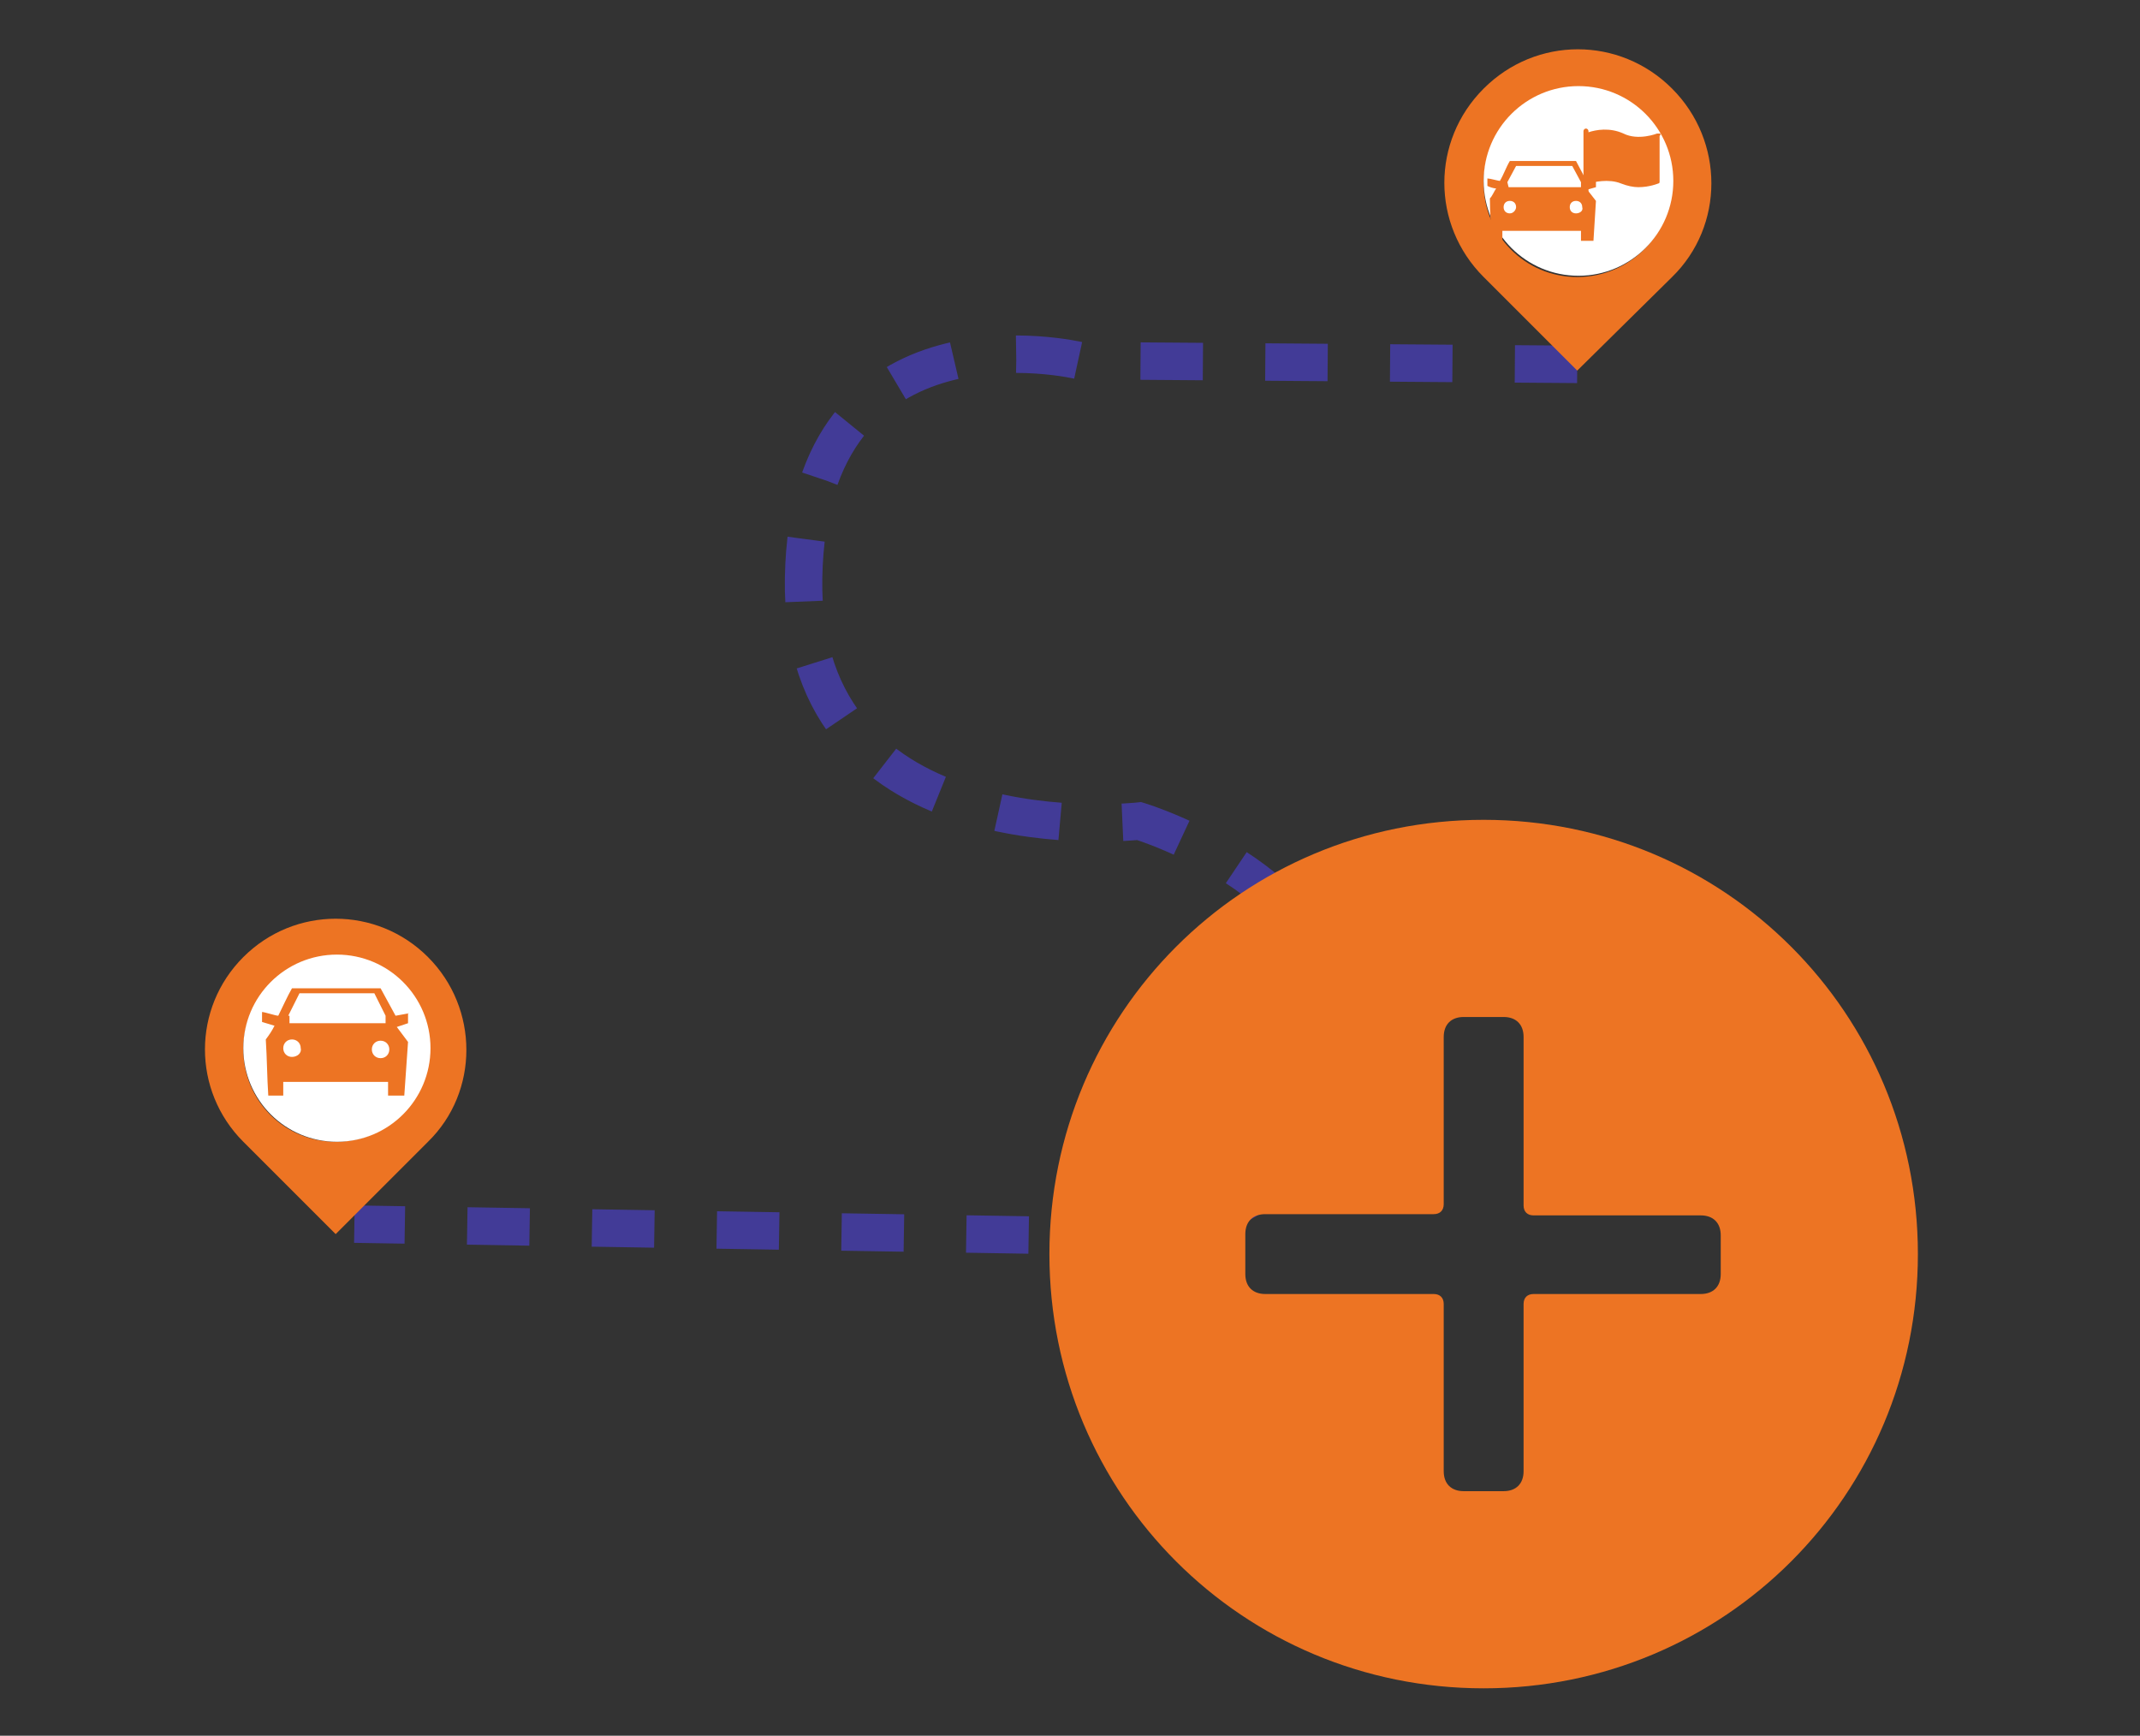
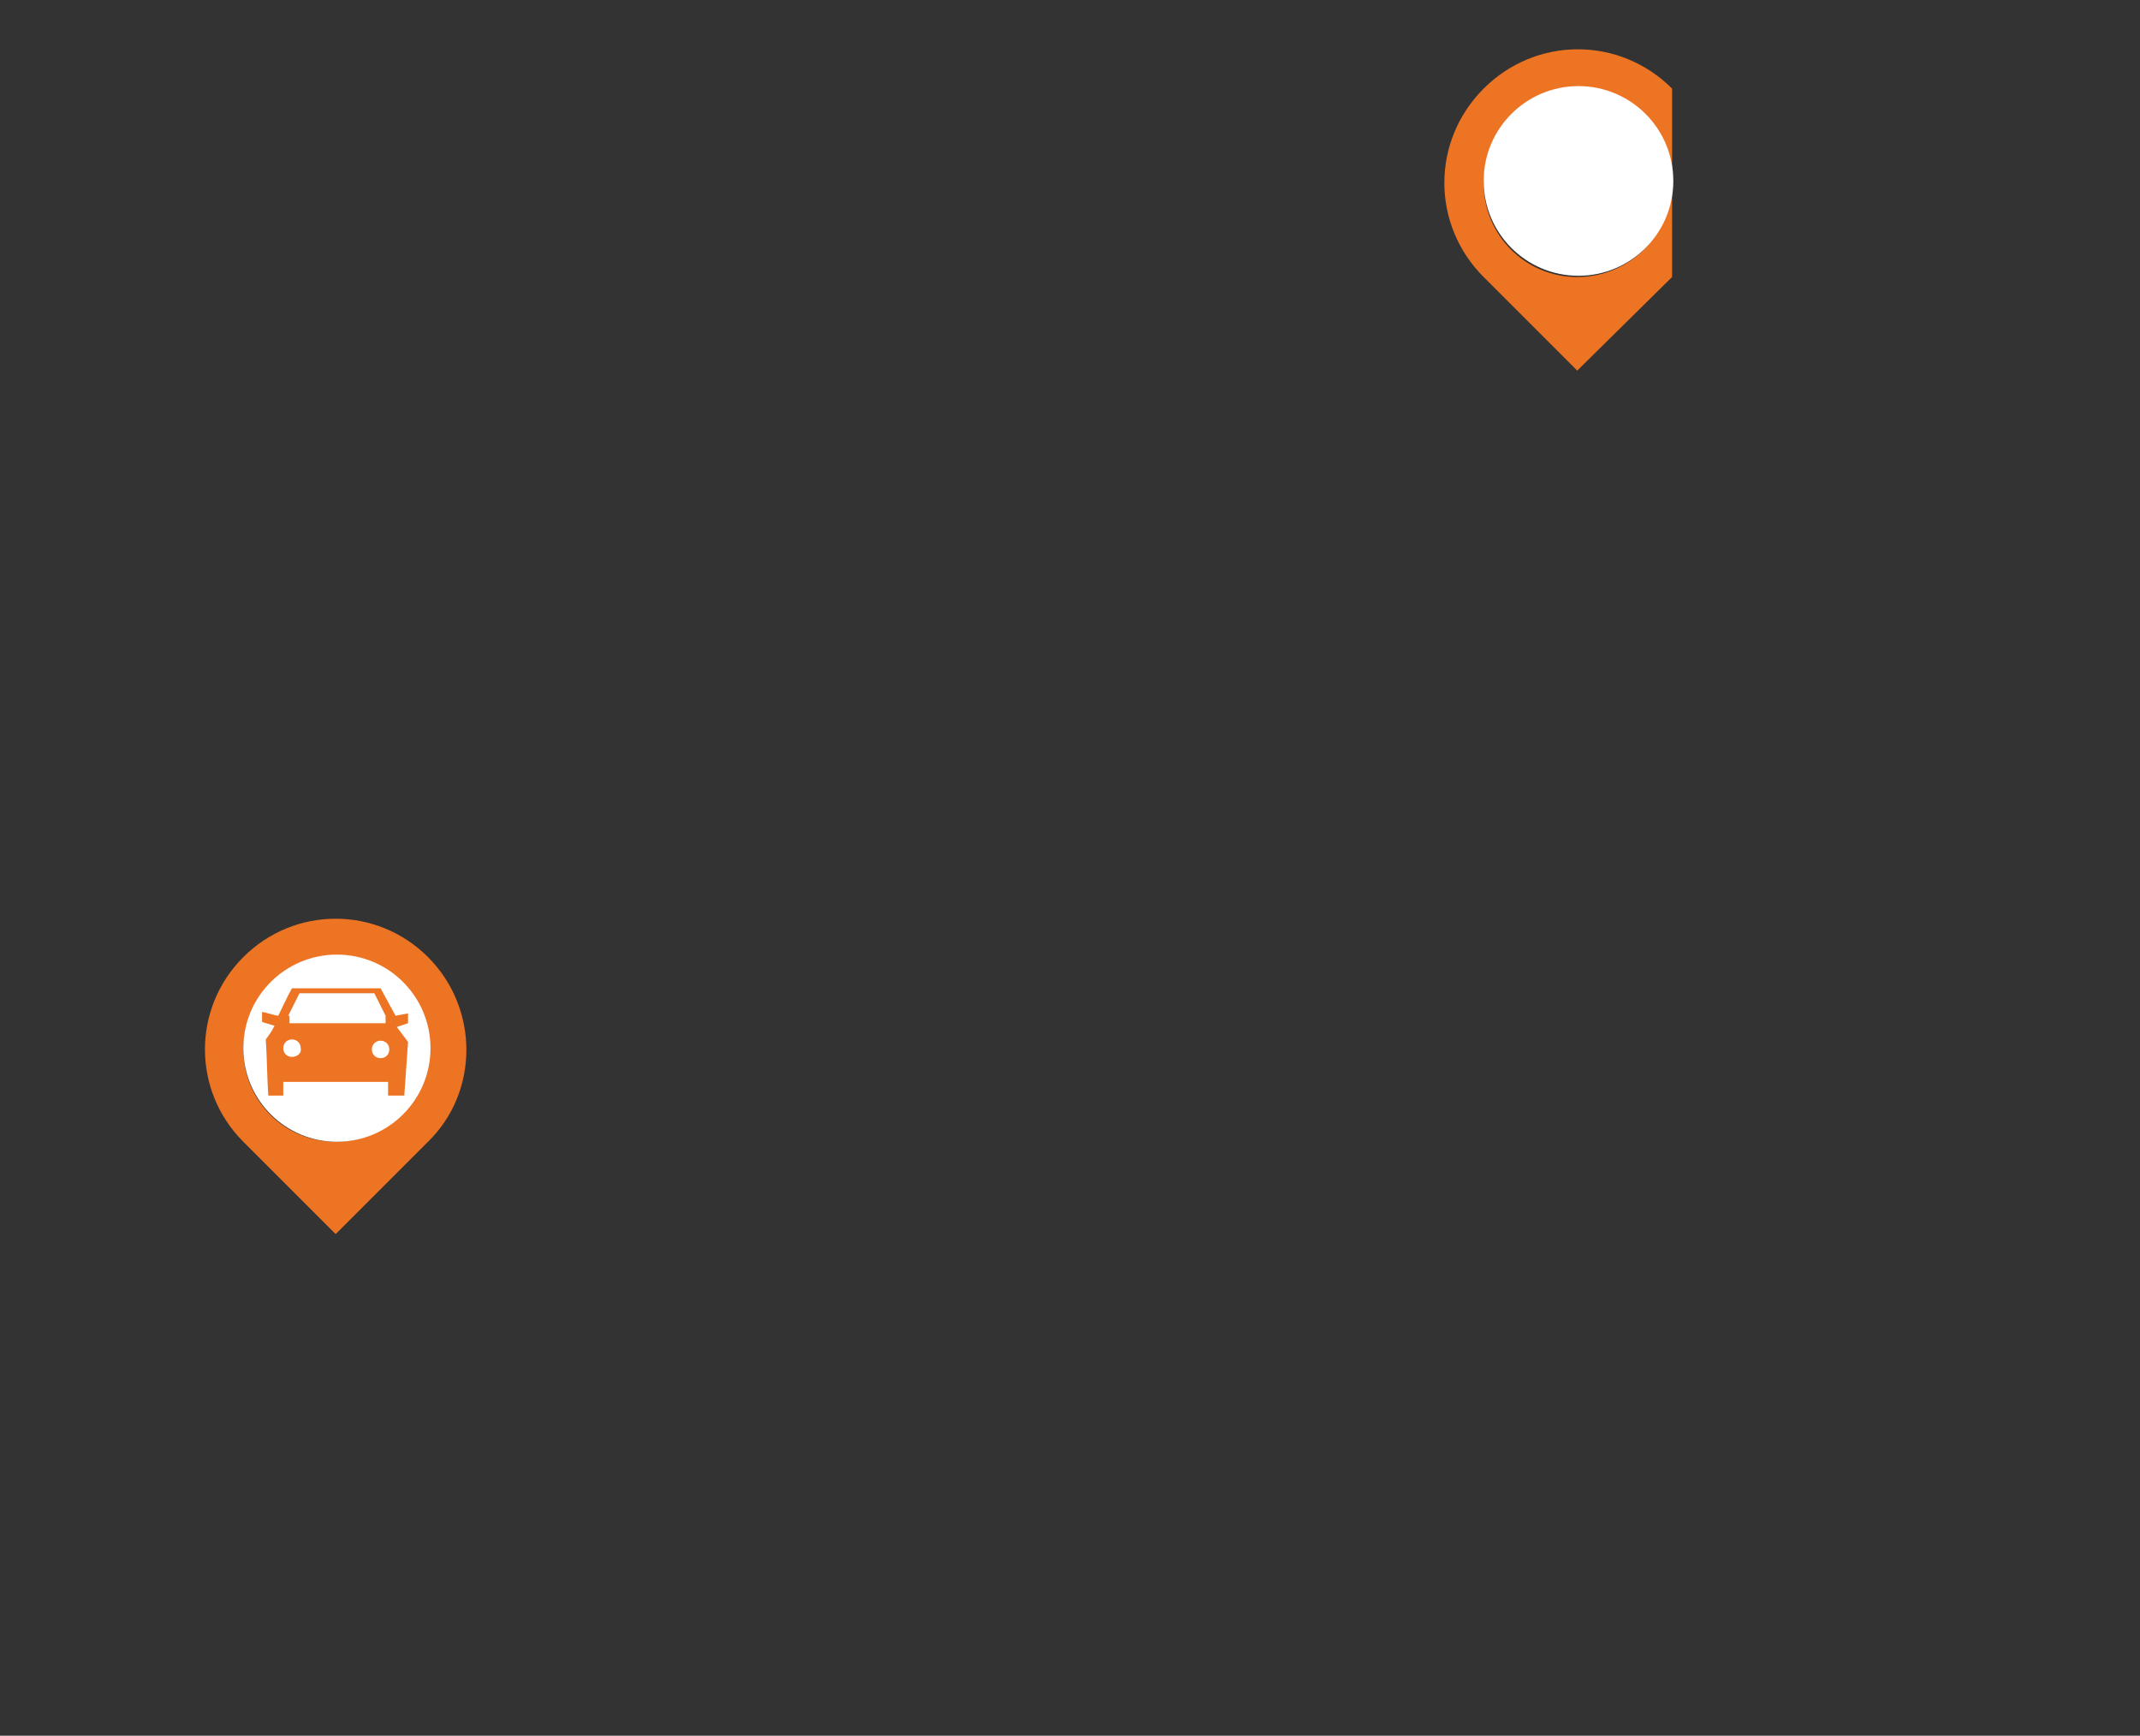
<svg xmlns="http://www.w3.org/2000/svg" version="1.1" id="Calque_1" x="0px" y="0px" viewBox="0 0 171.5 139.1" style="enable-background:new 0 0 171.5 139.1;" xml:space="preserve">
  <rect x="0" y="0" width="171.5" height="139.1" fill="#333333" stroke="none" />
  <style type="text/css">
	.st0{fill:none;stroke:#423B97;stroke-width:3;stroke-miterlimit:10;stroke-dasharray:5;}
	.st1{fill:#ED7423;}
	.st2{fill:#FFFFFF;}
</style>
  <g>
-     <path class="st0" d="M126.4,29.2l-39.9-0.3c0,0-21.7-5.2-22.1,17.4s26.9,19.5,26.9,19.5s17.2,5.2,16,17.9   c-4,13.9-8.4,14.5-23.1,15.3l-55.8-0.9" />
    <g>
-       <path class="st1" d="M134,7.1c-4.2-4.2-10.9-4.2-15.1,0s-4.2,10.9,0,15.1l7.5,7.5l7.6-7.5C138.2,18.1,138.2,11.3,134,7.1z     M126.4,22.2c-4.2,0-7.5-3.4-7.5-7.5c0-4.2,3.4-7.5,7.5-7.5c4.2,0,7.5,3.4,7.5,7.5C134,18.8,130.6,22.2,126.4,22.2z" />
+       <path class="st1" d="M134,7.1c-4.2-4.2-10.9-4.2-15.1,0s-4.2,10.9,0,15.1l7.5,7.5l7.6-7.5z     M126.4,22.2c-4.2,0-7.5-3.4-7.5-7.5c0-4.2,3.4-7.5,7.5-7.5c4.2,0,7.5,3.4,7.5,7.5C134,18.8,130.6,22.2,126.4,22.2z" />
      <circle class="st2" cx="126.5" cy="14.5" r="7.6" />
      <g>
-         <path class="st1" d="M128,14.4l-0.8,0.2l-0.9-1.7H121c-0.3,0.5-0.5,1.1-0.8,1.6c-0.1,0-0.8-0.2-1-0.2c0,0.2,0,0.4,0,0.6     c0.2,0.1,0.5,0.2,0.7,0.2c-0.2,0.3-0.3,0.6-0.5,0.8c0,1.1,0.1,2.2,0.1,3.4h0.9v-0.8h6.3v0.8h1l0.2-3.2l-0.7-0.9l0.7-0.2v-0.6H128     z M120.8,14.6l0.7-1.3h4.5l0.7,1.3V15h-5.8L120.8,14.6L120.8,14.6z M121,17.1c-0.3,0-0.5-0.2-0.5-0.5s0.2-0.5,0.5-0.5     s0.5,0.2,0.5,0.5C121.5,16.8,121.3,17.1,121,17.1z M126.3,17.1c-0.3,0-0.5-0.2-0.5-0.5s0.2-0.5,0.5-0.5s0.5,0.2,0.5,0.5     C126.9,16.9,126.6,17.1,126.3,17.1z" />
-         <path class="st1" d="M133,10.7c-0.1,0-0.1,0-0.2,0c0,0-1.5,0.6-2.7,0c-1.1-0.5-2.2-0.3-2.8-0.1v-0.1c0-0.1-0.1-0.2-0.2-0.2     s-0.2,0.1-0.2,0.2v0.4v3.6v2.7c0,0.1,0.1,0.2,0.2,0.2s0.2-0.1,0.2-0.2v-2.5c0.4-0.1,1.6-0.4,2.6,0c0.5,0.2,1,0.3,1.4,0.3     c0.9,0,1.6-0.3,1.6-0.3c0.1,0,0.1-0.1,0.1-0.2v-3.6C133.1,10.8,133.1,10.7,133,10.7z" />
-       </g>
+         </g>
    </g>
    <g>
-       <path class="st1" d="M118.9,65.7c-19.3,0-34.8,15.5-34.8,34.8s15.5,34.8,34.8,34.8s34.8-15.5,34.8-34.8    C153.7,81.2,138.2,65.7,118.9,65.7L118.9,65.7z M137.9,102.1c0,1-0.6,1.6-1.6,1.6h-13.4c-0.5,0-0.8,0.3-0.8,0.8v13.4    c0,1-0.6,1.6-1.6,1.6h-3.2c-1,0-1.6-0.6-1.6-1.6v-13.4c0-0.5-0.3-0.8-0.8-0.8h-13.5c-1,0-1.6-0.6-1.6-1.6v-3.2    c0-1,0.6-1.6,1.6-1.6h13.5c0.5,0,0.8-0.3,0.8-0.8V83.1c0-1,0.6-1.6,1.6-1.6h3.2c1,0,1.6,0.6,1.6,1.6v13.5c0,0.5,0.3,0.8,0.8,0.8    h13.4c1,0,1.6,0.6,1.6,1.6V102.1z" />
-     </g>
+       </g>
    <g>
      <path class="st1" d="M34.3,76.7c-4.1-4.1-10.7-4.1-14.8,0s-4.1,10.7,0,14.8l7.4,7.4l7.4-7.4C38.4,87.5,38.4,80.8,34.3,76.7z     M26.9,91.5c-4.1,0-7.4-3.3-7.4-7.4s3.3-7.4,7.4-7.4s7.4,3.3,7.4,7.4S31,91.5,26.9,91.5z" />
      <g>
        <circle class="st2" cx="27" cy="84" r="7.5" />
        <path class="st1" d="M32.8,81.2l-1.1,0.2l-1.2-2.2h-7.1c-0.4,0.7-0.7,1.4-1.1,2.2c-0.2,0-1.1-0.3-1.3-0.3c0,0.3,0,0.5,0,0.8     c0.3,0.1,0.7,0.2,1,0.3c-0.2,0.4-0.4,0.7-0.7,1.1c0.1,1.5,0.1,3,0.2,4.5h1.2v-1.1h8.4v1.1h1.3l0.3-4.3l-0.9-1.2l0.9-0.3v-0.8     H32.8z M23.1,81.4l0.9-1.8h6l0.9,1.8V82h-7.7v-0.6H23.1z M23.4,84.7c-0.4,0-0.7-0.3-0.7-0.7c0-0.4,0.3-0.7,0.7-0.7     c0.4,0,0.7,0.3,0.7,0.7C24.2,84.4,23.8,84.7,23.4,84.7z M30.5,84.8c-0.4,0-0.7-0.3-0.7-0.7c0-0.4,0.3-0.7,0.7-0.7     s0.7,0.3,0.7,0.7S30.9,84.8,30.5,84.8z" />
      </g>
    </g>
  </g>
</svg>